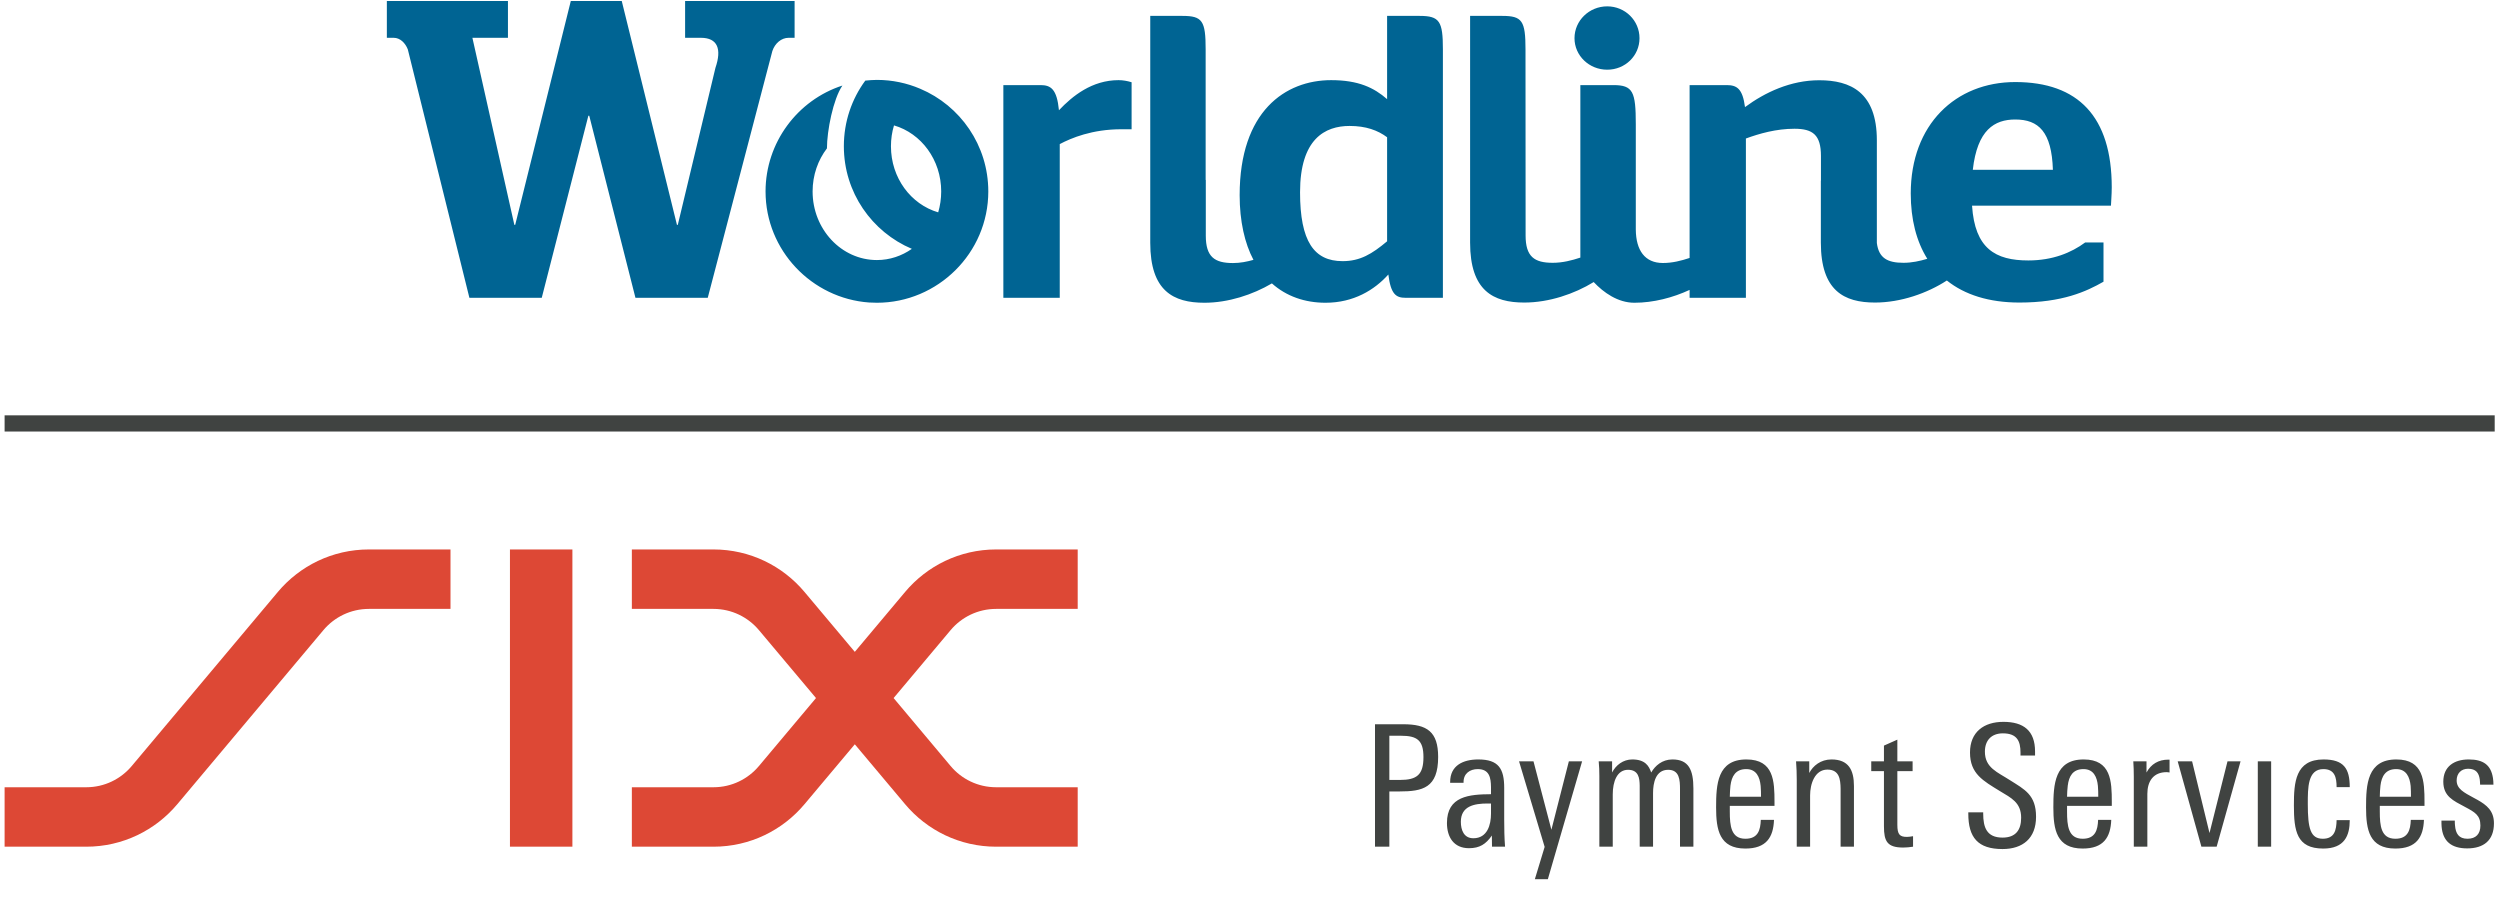
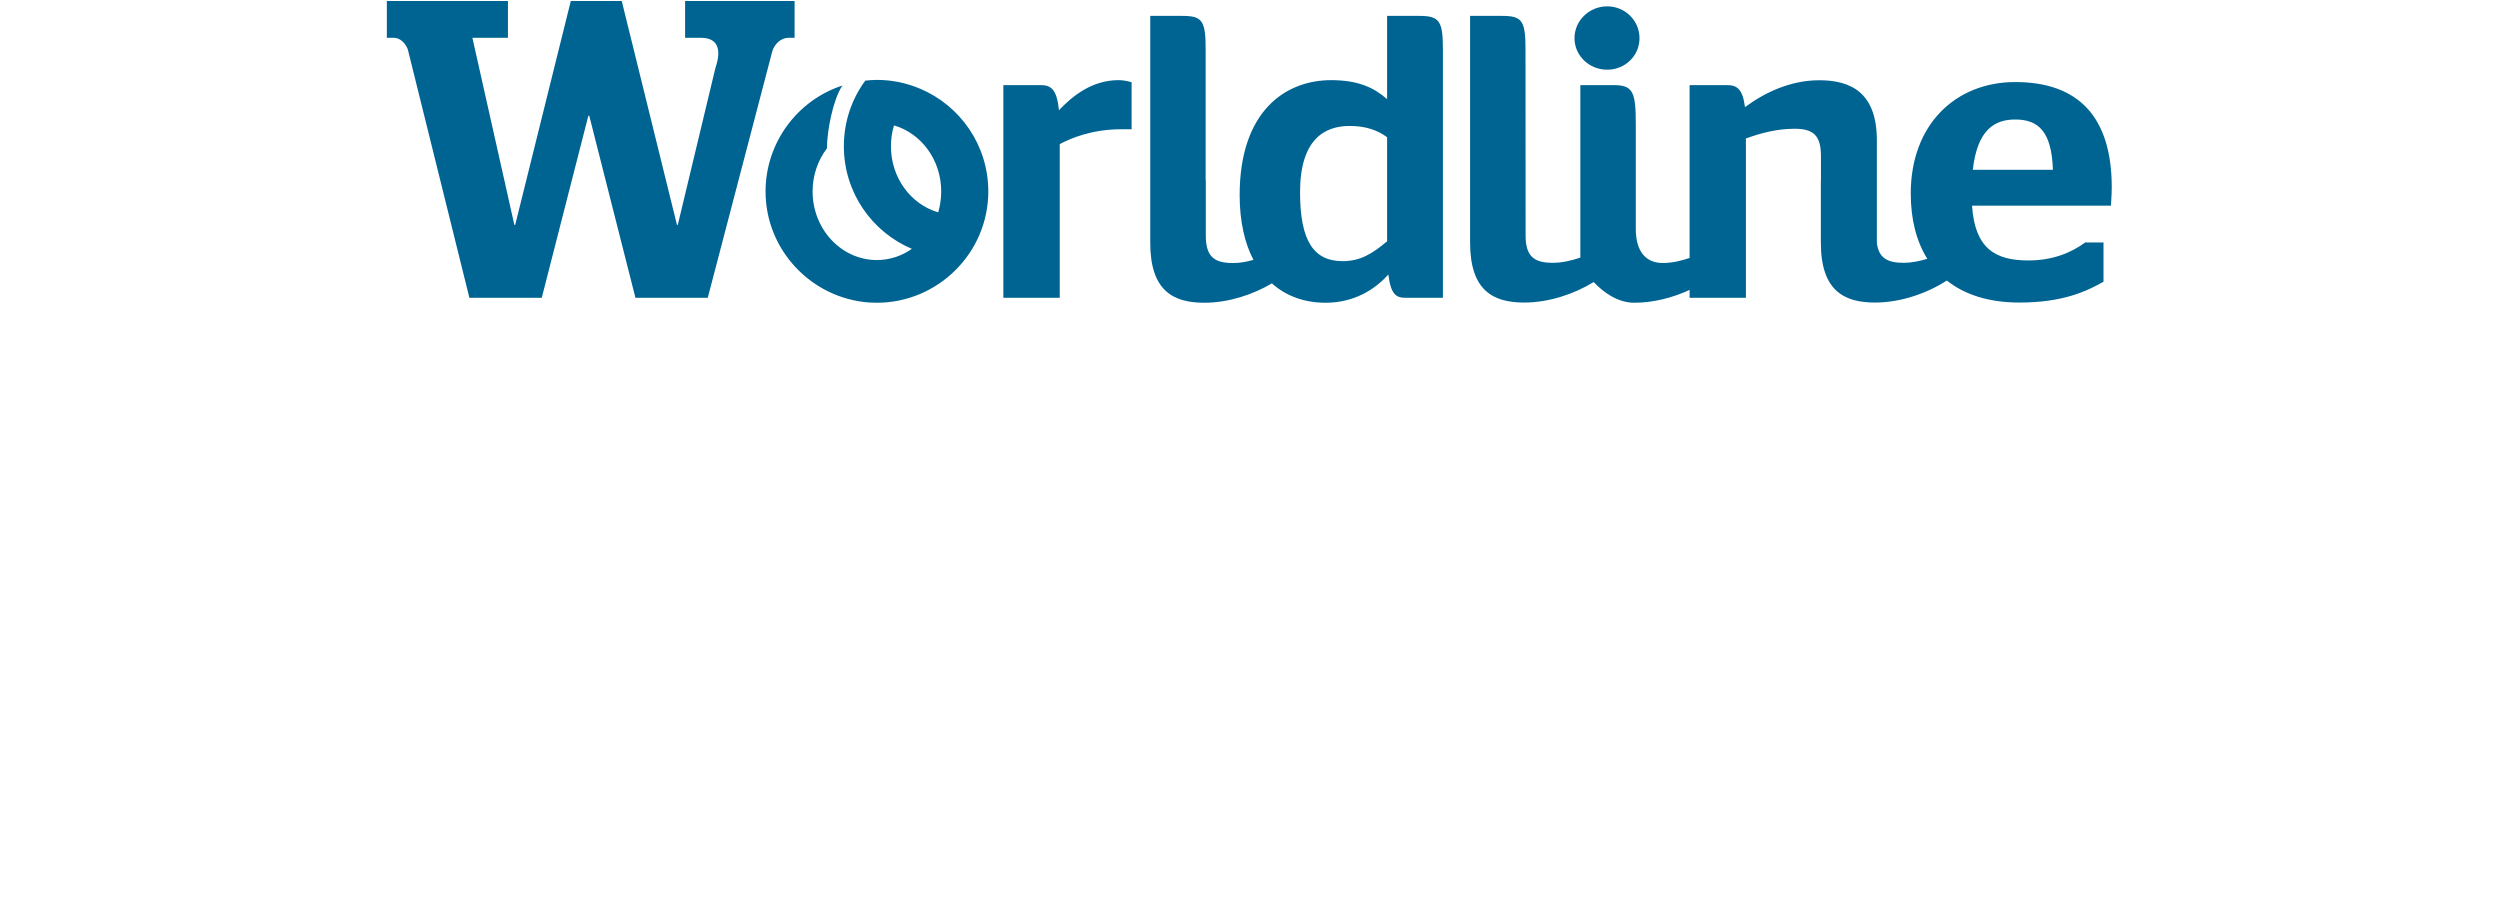
<svg xmlns="http://www.w3.org/2000/svg" width="50px" height="18px" viewBox="0 0 50 18" version="1.1">
  <title>Saferpay</title>
  <g stroke="none" stroke-width="1" fill="none" fill-rule="evenodd">
    <path d="M23.648,0.318 C24.048,0.318 24.113,0.416 24.113,0.988 L24.113,0.988 L24.113,3.599 L24.116,3.599 L24.116,4.714 C24.116,5.139 24.292,5.261 24.66,5.261 C24.802,5.261 24.94,5.234 25.069,5.197 C24.894,4.868 24.793,4.423 24.793,3.904 C24.793,2.222 25.708,1.603 26.623,1.603 C27.17,1.603 27.481,1.755 27.742,1.983 L27.742,1.983 L27.742,0.318 L28.392,0.318 C28.793,0.318 28.858,0.425 28.858,0.988 L28.858,0.988 L28.858,5.956 L28.111,5.956 C27.922,5.956 27.816,5.888 27.767,5.49 C27.489,5.8 27.072,6.055 26.51,6.055 C26.099,6.055 25.728,5.927 25.438,5.668 C25.055,5.894 24.566,6.055 24.088,6.055 C23.468,6.055 23.005,5.82 23.005,4.856 L23.005,4.856 L23.005,0.318 Z M17.538,1.598 C17.845,1.598 18.14,1.662 18.404,1.775 C19.205,2.113 19.766,2.906 19.766,3.829 C19.766,5.063 18.753,6.055 17.538,6.055 L17.538,6.055 L17.381,6.05 C16.238,5.968 15.311,5.009 15.311,3.829 C15.311,2.853 15.949,2.002 16.848,1.711 C16.662,1.985 16.539,2.618 16.539,2.967 C16.36,3.201 16.252,3.502 16.252,3.829 C16.252,4.586 16.829,5.201 17.538,5.201 C17.796,5.201 18.036,5.118 18.237,4.977 C17.438,4.639 16.877,3.848 16.877,2.925 C16.877,2.434 17.035,1.98 17.306,1.612 C17.381,1.605 17.46,1.598 17.538,1.598 Z M30.045,0.318 C30.444,0.318 30.51,0.416 30.51,0.988 L30.51,0.988 L30.512,4.71 C30.512,5.135 30.688,5.256 31.055,5.256 C31.25,5.256 31.435,5.209 31.607,5.152 L31.607,5.152 L31.607,1.702 L32.268,1.702 C32.66,1.702 32.716,1.833 32.716,2.487 L32.716,2.487 L32.716,4.593 C32.72,5.005 32.896,5.26 33.258,5.26 C33.447,5.26 33.625,5.215 33.792,5.159 L33.792,5.159 L33.792,1.702 L34.534,1.702 C34.737,1.702 34.852,1.772 34.9,2.142 C35.3,1.847 35.812,1.605 36.385,1.605 C37.007,1.605 37.537,1.842 37.537,2.806 L37.537,2.806 L37.537,4.86 C37.576,5.163 37.751,5.256 38.07,5.256 C38.236,5.256 38.396,5.221 38.546,5.176 C38.328,4.827 38.215,4.388 38.215,3.869 C38.215,2.49 39.113,1.641 40.305,1.641 C41.564,1.641 42.235,2.334 42.235,3.747 C42.235,3.894 42.219,4.075 42.219,4.114 L42.219,4.114 L39.441,4.114 C39.497,4.971 39.907,5.209 40.567,5.209 C41.051,5.209 41.426,5.055 41.704,4.849 L41.704,4.849 L42.07,4.849 L42.07,5.634 C41.728,5.83 41.247,6.051 40.389,6.051 C39.782,6.051 39.294,5.896 38.937,5.61 C38.545,5.865 38.015,6.051 37.5,6.051 C36.881,6.051 36.417,5.814 36.417,4.853 L36.417,4.853 L36.417,3.613 L36.419,3.613 L36.419,3.12 C36.419,2.699 36.257,2.575 35.889,2.575 C35.521,2.575 35.187,2.672 34.918,2.77 L34.918,2.77 L34.918,5.956 L33.792,5.956 L33.792,5.798 C33.458,5.953 33.069,6.055 32.688,6.055 C32.357,6.055 32.07,5.85 31.874,5.641 C31.488,5.878 30.981,6.051 30.485,6.051 C29.864,6.051 29.402,5.814 29.402,4.853 L29.402,4.853 L29.402,0.318 Z M22.371,1.603 C22.461,1.603 22.551,1.62 22.632,1.645 L22.632,1.645 L22.632,2.585 L22.428,2.585 C21.841,2.585 21.424,2.761 21.195,2.882 L21.195,2.882 L21.195,5.956 L20.067,5.956 L20.067,1.702 L20.812,1.702 C21.015,1.702 21.138,1.78 21.179,2.205 C21.449,1.919 21.841,1.603 22.371,1.603 Z M10.159,0.02 L10.159,0.756 L9.448,0.756 L10.287,4.497 L10.304,4.497 L11.416,0.02 L12.435,0.02 L13.539,4.497 L13.556,4.497 L14.309,1.356 C14.438,0.98 14.352,0.756 14.018,0.756 L13.702,0.756 L13.702,0.02 L15.892,0.02 L15.892,0.756 L15.772,0.756 C15.627,0.756 15.498,0.867 15.447,1.021 L14.155,5.956 L12.709,5.956 L11.785,2.315 L11.767,2.315 L10.835,5.956 L9.388,5.956 L8.156,0.987 C8.105,0.858 8.002,0.756 7.874,0.756 L7.737,0.756 L7.737,0.02 L10.159,0.02 Z M26.992,2.519 C26.501,2.519 26.001,2.777 26.001,3.845 C26.001,4.826 26.279,5.223 26.852,5.223 C27.204,5.223 27.44,5.079 27.742,4.826 L27.742,4.826 L27.742,2.745 C27.554,2.605 27.317,2.519 26.992,2.519 Z M17.88,2.508 C17.84,2.638 17.819,2.782 17.819,2.925 C17.819,3.558 18.218,4.087 18.764,4.247 C18.803,4.115 18.824,3.974 18.824,3.829 C18.824,3.196 18.424,2.666 17.88,2.508 Z M40.305,2.39 C39.89,2.39 39.546,2.596 39.456,3.396 L39.456,3.396 L41.058,3.396 C41.034,2.636 40.772,2.39 40.305,2.39 Z M32.144,0.127 C32.504,0.127 32.79,0.412 32.79,0.764 C32.79,1.114 32.504,1.394 32.144,1.394 C31.784,1.394 31.49,1.114 31.49,0.764 C31.49,0.412 31.784,0.127 32.144,0.127 Z" fill="#006493" />
-     <path d="M30.67,15.227 L31.028,16.595 L31.377,15.227 L31.642,15.227 L30.957,17.584 L30.697,17.584 L30.893,16.938 L30.381,15.227 L30.67,15.227 Z M40.068,14.437 C40.471,14.437 40.701,14.613 40.701,15.03 L40.701,15.03 L40.701,15.111 L40.41,15.111 L40.41,15.053 C40.41,14.823 40.342,14.667 40.057,14.667 C39.83,14.667 39.698,14.806 39.698,15.033 C39.698,15.358 39.952,15.443 40.203,15.606 C40.491,15.789 40.721,15.897 40.721,16.335 C40.721,16.768 40.454,16.981 40.05,16.981 C39.559,16.981 39.366,16.752 39.366,16.273 L39.366,16.273 L39.366,16.246 L39.664,16.246 L39.664,16.273 C39.664,16.544 39.732,16.752 40.05,16.752 C40.315,16.752 40.423,16.599 40.423,16.355 C40.423,16.05 40.223,15.958 40,15.823 C39.664,15.616 39.4,15.477 39.4,15.05 C39.4,14.64 39.678,14.437 40.068,14.437 Z M47.927,15.189 C48.476,15.189 48.49,15.626 48.49,16.04 L48.49,16.04 L48.49,16.117 L47.596,16.117 L47.596,16.232 C47.596,16.514 47.619,16.775 47.907,16.775 C48.162,16.775 48.209,16.599 48.216,16.398 L48.216,16.398 L48.479,16.398 C48.466,16.748 48.324,16.971 47.907,16.971 C47.386,16.971 47.321,16.595 47.321,16.148 C47.321,15.691 47.345,15.189 47.927,15.189 Z M34.928,15.189 C35.477,15.189 35.49,15.626 35.49,16.04 L35.49,16.117 L34.596,16.117 L34.596,16.232 C34.596,16.514 34.62,16.775 34.908,16.775 C35.162,16.775 35.209,16.599 35.216,16.398 L35.216,16.398 L35.48,16.398 C35.467,16.748 35.324,16.971 34.908,16.971 C34.386,16.971 34.322,16.595 34.322,16.148 C34.322,15.691 34.345,15.189 34.928,15.189 Z M41.673,15.189 C42.222,15.189 42.236,15.626 42.236,16.04 L42.236,16.117 L41.341,16.117 L41.341,16.232 C41.341,16.514 41.365,16.775 41.654,16.775 C41.907,16.775 41.955,16.599 41.962,16.398 L41.962,16.398 L42.225,16.398 C42.212,16.748 42.07,16.971 41.654,16.971 C41.132,16.971 41.067,16.595 41.067,16.148 C41.067,15.691 41.091,15.189 41.673,15.189 Z M46.471,15.189 C46.874,15.189 46.995,15.369 46.995,15.742 L46.995,15.742 L46.732,15.742 C46.732,15.548 46.694,15.382 46.468,15.382 C46.152,15.382 46.156,15.758 46.156,16.08 C46.156,16.572 46.21,16.775 46.457,16.775 C46.691,16.775 46.728,16.599 46.732,16.403 L46.732,16.403 L46.995,16.403 C46.995,16.711 46.891,16.971 46.464,16.971 C45.932,16.971 45.878,16.619 45.878,16.108 C45.878,15.65 45.905,15.189 46.471,15.189 Z M49.374,15.189 C49.669,15.189 49.818,15.301 49.859,15.559 C49.865,15.599 49.869,15.646 49.869,15.694 L49.869,15.694 L49.602,15.694 C49.602,15.656 49.598,15.619 49.595,15.586 C49.577,15.463 49.523,15.375 49.361,15.375 C49.222,15.375 49.133,15.47 49.133,15.609 C49.133,15.778 49.279,15.85 49.472,15.955 L49.551,15.998 C49.731,16.1 49.879,16.214 49.879,16.466 C49.879,16.809 49.672,16.968 49.344,16.968 C49.025,16.968 48.856,16.823 48.832,16.531 C48.829,16.5 48.829,16.457 48.829,16.412 L48.829,16.412 L49.096,16.412 C49.096,16.443 49.096,16.48 49.1,16.507 C49.113,16.67 49.174,16.775 49.35,16.775 C49.52,16.775 49.608,16.677 49.608,16.511 C49.608,16.304 49.496,16.243 49.299,16.138 C49.066,16.013 48.866,15.928 48.866,15.633 C48.866,15.328 49.086,15.189 49.374,15.189 Z M29.566,15.189 C29.973,15.189 30.084,15.375 30.084,15.758 L30.084,15.758 L30.084,16.389 C30.084,16.572 30.087,16.752 30.101,16.934 L30.101,16.934 L29.84,16.934 L29.837,16.711 C29.718,16.883 29.593,16.964 29.379,16.964 C29.074,16.964 28.939,16.741 28.939,16.46 C28.939,15.921 29.386,15.887 29.82,15.884 L29.82,15.884 L29.82,15.741 C29.817,15.559 29.791,15.382 29.555,15.382 C29.399,15.382 29.271,15.47 29.271,15.64 L29.271,15.64 L29.271,15.656 L29.003,15.656 L29.003,15.64 C29.003,15.308 29.264,15.189 29.566,15.189 Z M37.947,14.793 L37.947,15.227 L38.252,15.227 L38.252,15.423 L37.947,15.423 L37.947,16.497 C37.947,16.69 37.994,16.738 38.14,16.738 C38.177,16.738 38.217,16.731 38.261,16.724 L38.261,16.724 L38.261,16.934 C38.197,16.944 38.129,16.951 38.065,16.951 C37.744,16.951 37.679,16.826 37.679,16.527 L37.679,16.527 L37.679,15.423 L37.425,15.423 L37.425,15.227 L37.679,15.227 L37.679,14.912 L37.947,14.793 Z M43.842,15.227 L44.19,16.661 L44.55,15.227 L44.811,15.227 L44.333,16.934 L44.028,16.934 L43.554,15.227 L43.842,15.227 Z M33.448,15.189 C33.773,15.189 33.868,15.396 33.868,15.772 L33.868,15.772 L33.868,16.934 L33.6,16.934 L33.6,15.786 C33.6,15.599 33.59,15.396 33.363,15.396 C33.112,15.396 33.061,15.66 33.061,15.86 L33.061,15.86 L33.061,16.934 L32.794,16.934 L32.794,15.716 C32.792,15.564 32.774,15.396 32.56,15.396 C32.343,15.396 32.255,15.629 32.255,15.887 L32.255,15.887 L32.255,16.934 L31.987,16.934 L31.987,15.521 C31.987,15.423 31.984,15.325 31.974,15.226 L31.974,15.226 L32.242,15.226 L32.242,15.45 C32.316,15.304 32.462,15.189 32.645,15.189 C32.905,15.189 32.98,15.321 33.024,15.45 C33.102,15.315 33.244,15.189 33.448,15.189 Z M28.065,14.485 C28.54,14.485 28.763,14.633 28.763,15.139 C28.763,15.758 28.455,15.829 27.987,15.829 L27.987,15.829 L27.787,15.829 L27.787,16.934 L27.5,16.934 L27.5,14.485 Z M45.423,15.227 L45.423,16.934 L45.156,16.934 L45.156,15.227 L45.423,15.227 Z M36.629,15.189 C36.971,15.189 37.079,15.399 37.079,15.721 L37.079,15.721 L37.079,16.934 L36.812,16.934 L36.812,15.773 C36.809,15.585 36.786,15.392 36.548,15.392 C36.296,15.392 36.202,15.677 36.202,15.908 L36.202,15.908 L36.202,16.934 L35.935,16.934 L35.935,15.599 C35.935,15.474 35.931,15.352 35.921,15.226 L35.921,15.226 L36.185,15.226 L36.185,15.46 C36.259,15.318 36.412,15.189 36.629,15.189 Z M43.391,15.193 L43.391,15.45 C43.37,15.447 43.354,15.443 43.334,15.443 C43.066,15.443 42.947,15.626 42.947,15.877 L42.947,15.877 L42.947,16.934 L42.676,16.934 L42.676,15.538 C42.676,15.46 42.673,15.301 42.666,15.226 L42.666,15.226 L42.93,15.226 L42.93,15.45 C43.022,15.28 43.171,15.193 43.364,15.193 L43.364,15.193 L43.391,15.193 Z M29.82,16.07 L29.752,16.07 C29.485,16.07 29.217,16.121 29.217,16.436 C29.217,16.602 29.278,16.765 29.467,16.765 C29.749,16.765 29.82,16.493 29.82,16.273 L29.82,16.273 L29.82,16.07 Z M41.67,15.382 C41.456,15.382 41.378,15.524 41.355,15.714 C41.348,15.786 41.341,15.857 41.341,15.935 L41.341,15.935 L41.965,15.935 C41.965,15.864 41.965,15.792 41.958,15.718 C41.941,15.542 41.873,15.382 41.67,15.382 Z M47.924,15.382 C47.71,15.382 47.632,15.524 47.609,15.714 C47.602,15.786 47.596,15.857 47.596,15.935 L47.596,15.935 L48.219,15.935 C48.219,15.864 48.219,15.792 48.213,15.718 C48.195,15.542 48.127,15.382 47.924,15.382 Z M34.925,15.382 C34.711,15.382 34.633,15.524 34.609,15.714 C34.603,15.786 34.596,15.857 34.596,15.935 L34.596,15.935 L35.22,15.935 C35.22,15.864 35.22,15.792 35.213,15.718 C35.196,15.542 35.128,15.382 34.925,15.382 Z M28.021,14.715 L27.787,14.715 L27.787,15.599 L27.997,15.599 C28.34,15.599 28.469,15.494 28.469,15.142 C28.469,14.806 28.343,14.715 28.021,14.715 L28.021,14.715 Z M49.894,8.307 L49.894,8.63 L0.092,8.63 L0.092,8.307 L49.894,8.307 Z" fill="#404341" />
-     <path d="M9.01,10.989 L9.01,12.178 L7.379,12.178 C7.013,12.178 6.686,12.343 6.468,12.603 L3.546,16.084 C3.109,16.604 2.456,16.934 1.724,16.934 L0.092,16.934 L0.092,15.745 L1.724,15.745 C2.09,15.745 2.417,15.58 2.635,15.32 L5.557,11.839 C5.993,11.319 6.647,10.989 7.379,10.989 L9.01,10.989 Z M11.448,10.989 L11.448,16.934 L10.199,16.934 L10.199,10.989 L11.448,10.989 Z M14.269,10.989 C15,10.989 15.654,11.319 16.09,11.839 L17.096,13.037 L18.102,11.839 C18.538,11.319 19.192,10.989 19.923,10.989 L21.554,10.989 L21.554,12.178 L19.923,12.178 C19.557,12.178 19.23,12.343 19.012,12.603 L17.872,13.961 L19.012,15.32 C19.23,15.58 19.557,15.745 19.923,15.745 L21.554,15.745 L21.554,16.934 L19.923,16.934 C19.192,16.934 18.538,16.604 18.102,16.084 L17.096,14.886 L16.09,16.084 C15.654,16.604 15,16.934 14.269,16.934 L12.637,16.934 L12.637,15.745 L14.269,15.745 C14.634,15.745 14.961,15.58 15.179,15.32 L16.32,13.961 L15.179,12.603 C14.961,12.343 14.634,12.178 14.269,12.178 L12.637,12.178 L12.637,10.989 L14.269,10.989 Z" fill="#dd4835" />
  </g>
</svg>